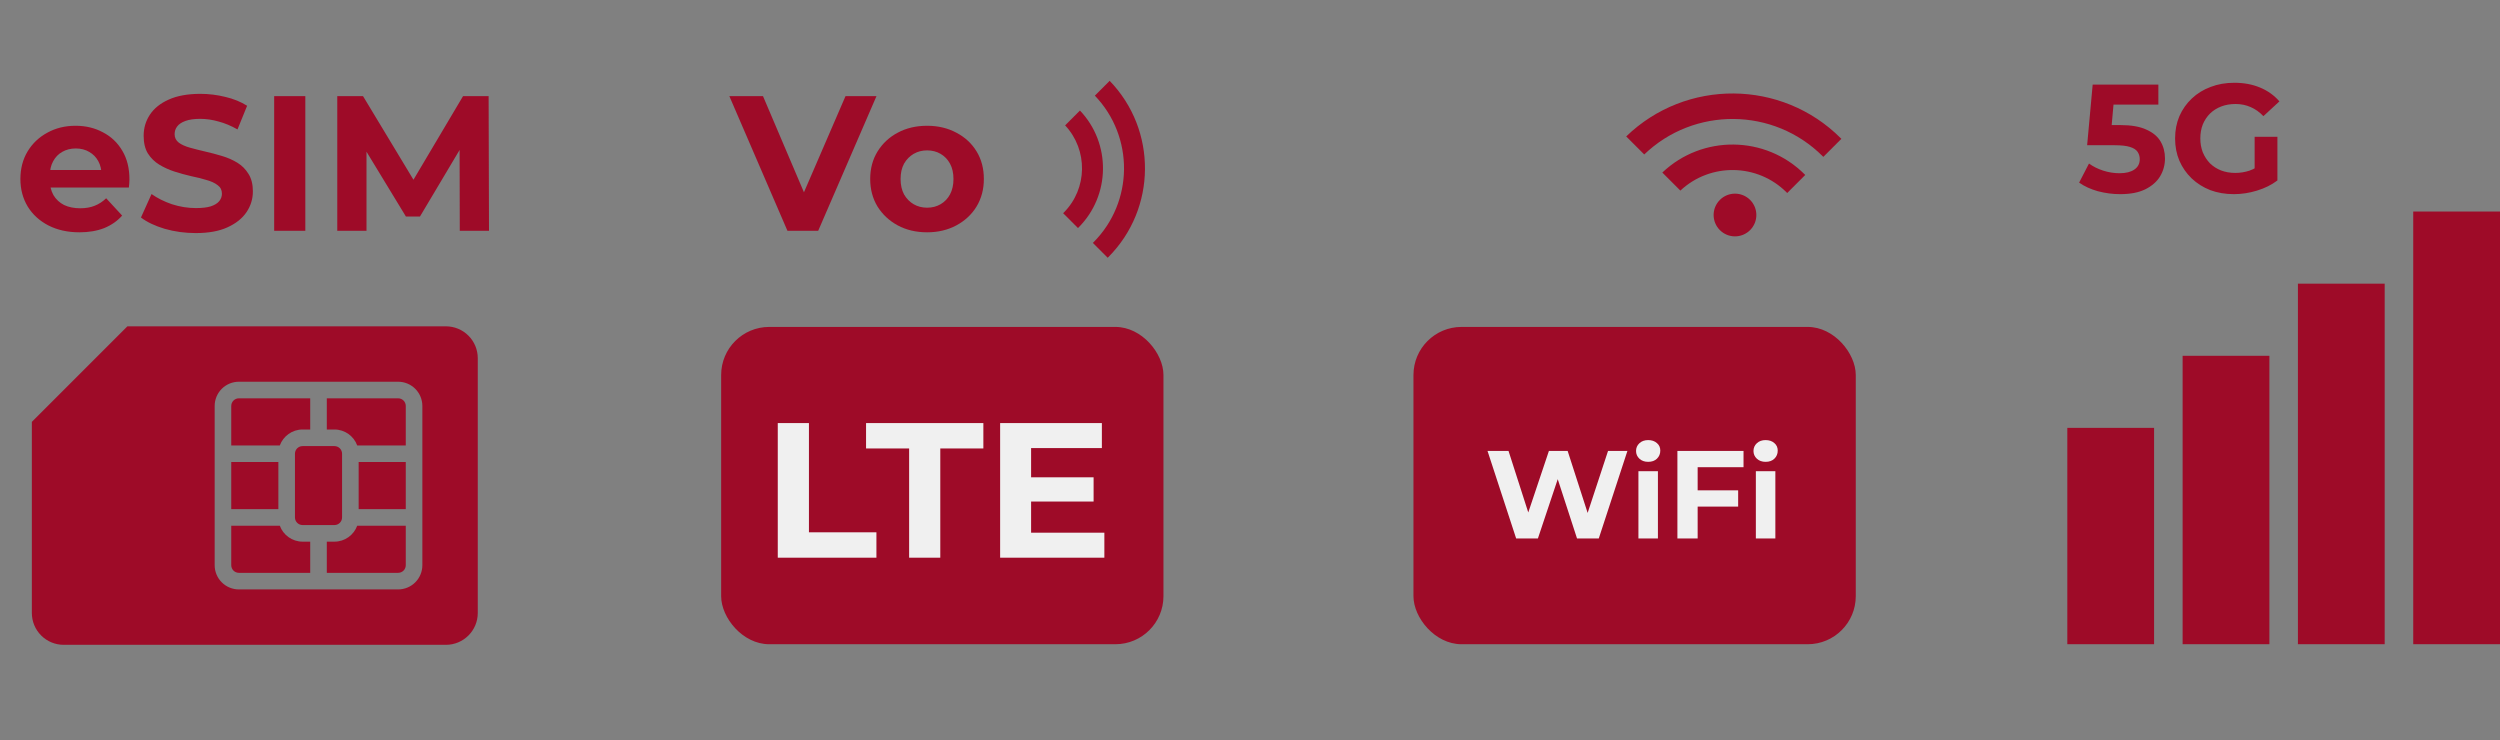
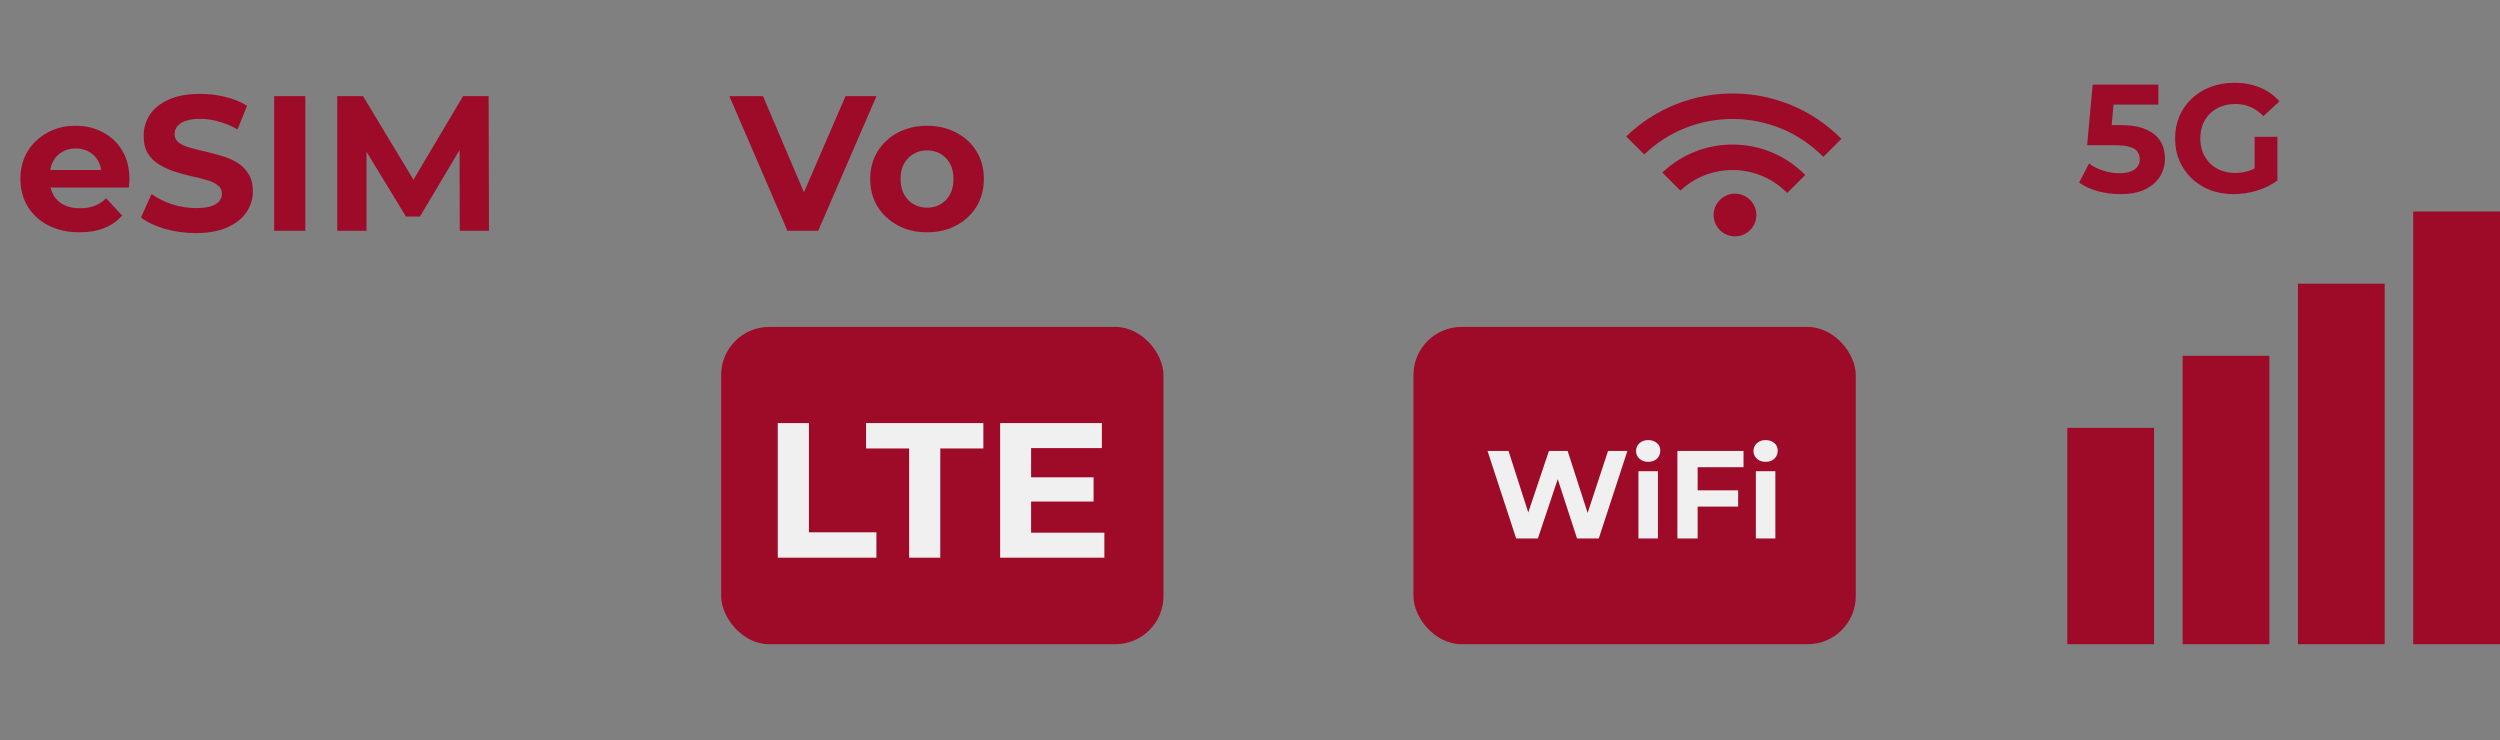
<svg xmlns="http://www.w3.org/2000/svg" width="260" height="77" viewBox="0 0 260 77" fill="none">
  <rect x="0" y="0" width="260" height="77" fill="#808080" stroke="none" />
-   <path fill-rule="evenodd" clip-rule="evenodd" d="M6.625 67.062C5.746 67.062 4.904 66.714 4.283 66.092C3.661 65.471 3.312 64.629 3.312 63.75L3.312 43.875L13.25 33.938L46.375 33.938C47.254 33.938 48.096 34.286 48.717 34.908C49.339 35.529 49.688 36.371 49.688 37.25C49.688 43.597 49.688 57.403 49.688 63.75C49.688 65.579 48.204 67.062 46.375 67.062L6.625 67.062ZM24.844 39.7C24.175 39.7 23.535 39.965 23.062 40.438C22.59 40.91 22.325 41.55 22.325 42.219C22.325 45.962 22.325 55.038 22.325 58.781C22.325 59.45 22.59 60.09 23.062 60.562C23.535 61.035 24.175 61.3 24.844 61.3L41.406 61.3C42.075 61.3 42.715 61.035 43.188 60.562C43.66 60.09 43.925 59.45 43.925 58.781L43.925 42.219C43.925 41.55 43.66 40.91 43.188 40.438C42.715 39.965 42.075 39.7 41.406 39.7L24.844 39.7ZM33.988 41.425L41.406 41.425C41.617 41.425 41.819 41.509 41.968 41.657C42.116 41.806 42.2 42.008 42.2 42.219L42.2 46.325L37.149 46.325C36.796 45.359 35.869 44.668 34.781 44.668L33.988 44.668L33.988 41.425ZM37.3 48.05L42.2 48.05L42.2 52.95L37.3 52.95L37.3 48.05ZM33.988 59.575L33.988 56.332L34.781 56.332C35.869 56.332 36.796 55.641 37.149 54.675L42.2 54.675L42.2 58.781C42.2 58.992 42.116 59.194 41.968 59.343C41.819 59.491 41.617 59.575 41.406 59.575L33.988 59.575ZM31.469 46.394C31.031 46.394 30.675 46.749 30.675 47.188C30.675 49.026 30.675 51.974 30.675 53.812C30.675 54.251 31.031 54.606 31.469 54.606L34.781 54.606C35.219 54.606 35.575 54.251 35.575 53.812L35.575 47.188C35.575 46.749 35.219 46.394 34.781 46.394L31.469 46.394ZM24.05 46.325L24.05 42.219C24.05 42.008 24.134 41.806 24.282 41.657C24.431 41.509 24.633 41.425 24.844 41.425L32.262 41.425L32.262 44.668L31.469 44.668C30.381 44.668 29.454 45.359 29.101 46.325L24.05 46.325ZM24.05 54.675L29.101 54.675C29.454 55.641 30.381 56.332 31.469 56.332L32.262 56.332L32.262 59.575L24.844 59.575C24.633 59.575 24.431 59.491 24.282 59.343C24.134 59.194 24.05 58.992 24.05 58.781L24.05 54.675ZM24.05 48.05L28.95 48.05L28.95 52.95L24.05 52.95L24.05 48.05Z" fill="#9E0B28" />
  <path d="M8.262 24.16C7.036 24.16 5.956 23.92 5.022 23.44C4.102 22.96 3.389 22.307 2.882 21.48C2.376 20.64 2.122 19.687 2.122 18.62C2.122 17.54 2.369 16.587 2.862 15.76C3.369 14.92 4.056 14.267 4.922 13.8C5.789 13.32 6.769 13.08 7.862 13.08C8.916 13.08 9.862 13.307 10.702 13.76C11.556 14.2 12.229 14.84 12.722 15.68C13.216 16.507 13.462 17.5 13.462 18.66C13.462 18.78 13.456 18.92 13.442 19.08C13.429 19.227 13.416 19.367 13.402 19.5H4.662V17.68H11.762L10.562 18.22C10.562 17.66 10.449 17.173 10.222 16.76C9.996 16.347 9.682 16.027 9.282 15.8C8.882 15.56 8.416 15.44 7.882 15.44C7.349 15.44 6.876 15.56 6.462 15.8C6.062 16.027 5.749 16.353 5.522 16.78C5.296 17.193 5.182 17.687 5.182 18.26V18.74C5.182 19.327 5.309 19.847 5.562 20.3C5.829 20.74 6.196 21.08 6.662 21.32C7.142 21.547 7.702 21.66 8.342 21.66C8.916 21.66 9.416 21.573 9.842 21.4C10.282 21.227 10.682 20.967 11.042 20.62L12.702 22.42C12.209 22.98 11.589 23.413 10.842 23.72C10.096 24.013 9.236 24.16 8.262 24.16ZM20.36 24.24C19.24 24.24 18.166 24.093 17.14 23.8C16.113 23.493 15.286 23.1 14.66 22.62L15.76 20.18C16.36 20.607 17.066 20.96 17.88 21.24C18.706 21.507 19.54 21.64 20.38 21.64C21.02 21.64 21.533 21.58 21.92 21.46C22.32 21.327 22.613 21.147 22.8 20.92C22.986 20.693 23.08 20.433 23.08 20.14C23.08 19.767 22.933 19.473 22.64 19.26C22.346 19.033 21.96 18.853 21.48 18.72C21 18.573 20.466 18.44 19.88 18.32C19.306 18.187 18.726 18.027 18.14 17.84C17.566 17.653 17.04 17.413 16.56 17.12C16.08 16.827 15.686 16.44 15.38 15.96C15.086 15.48 14.94 14.867 14.94 14.12C14.94 13.32 15.153 12.593 15.58 11.94C16.02 11.273 16.673 10.747 17.54 10.36C18.42 9.96 19.52 9.76 20.84 9.76C21.72 9.76 22.586 9.867 23.44 10.08C24.293 10.28 25.046 10.587 25.7 11L24.7 13.46C24.046 13.087 23.393 12.813 22.74 12.64C22.086 12.453 21.446 12.36 20.82 12.36C20.193 12.36 19.68 12.433 19.28 12.58C18.88 12.727 18.593 12.92 18.42 13.16C18.246 13.387 18.16 13.653 18.16 13.96C18.16 14.32 18.306 14.613 18.6 14.84C18.893 15.053 19.28 15.227 19.76 15.36C20.24 15.493 20.766 15.627 21.34 15.76C21.926 15.893 22.506 16.047 23.08 16.22C23.666 16.393 24.2 16.627 24.68 16.92C25.16 17.213 25.546 17.6 25.84 18.08C26.146 18.56 26.3 19.167 26.3 19.9C26.3 20.687 26.08 21.407 25.64 22.06C25.2 22.713 24.54 23.24 23.66 23.64C22.793 24.04 21.693 24.24 20.36 24.24ZM28.514 24V10H31.753V24H28.514ZM35.076 24V10H37.756L43.716 19.88H42.296L48.156 10H50.816L50.856 24H47.816L47.796 14.66H48.356L43.676 22.52H42.216L37.436 14.66H38.116V24H35.076Z" fill="#9E0B28" />
  <path d="M81.893 24L75.853 10H79.353L84.633 22.4H82.573L87.933 10H91.153L85.093 24H81.893ZM96.421 24.16C95.275 24.16 94.255 23.92 93.361 23.44C92.481 22.96 91.781 22.307 91.261 21.48C90.755 20.64 90.501 19.687 90.501 18.62C90.501 17.54 90.755 16.587 91.261 15.76C91.781 14.92 92.481 14.267 93.361 13.8C94.255 13.32 95.275 13.08 96.421 13.08C97.555 13.08 98.568 13.32 99.461 13.8C100.355 14.267 101.055 14.913 101.561 15.74C102.068 16.567 102.321 17.527 102.321 18.62C102.321 19.687 102.068 20.64 101.561 21.48C101.055 22.307 100.355 22.96 99.461 23.44C98.568 23.92 97.555 24.16 96.421 24.16ZM96.421 21.6C96.941 21.6 97.408 21.48 97.821 21.24C98.235 21 98.561 20.66 98.801 20.22C99.041 19.767 99.161 19.233 99.161 18.62C99.161 17.993 99.041 17.46 98.801 17.02C98.561 16.58 98.235 16.24 97.821 16C97.408 15.76 96.941 15.64 96.421 15.64C95.901 15.64 95.435 15.76 95.021 16C94.608 16.24 94.275 16.58 94.021 17.02C93.781 17.46 93.661 17.993 93.661 18.62C93.661 19.233 93.781 19.767 94.021 20.22C94.275 20.66 94.608 21 95.021 21.24C95.435 21.48 95.901 21.6 96.421 21.6Z" fill="#9E0B28" />
  <rect x="75" y="34" width="46" height="33" rx="5" fill="#9E0B28" />
  <path d="M80.888 58V44H84.129V55.36H91.148V58H80.888ZM94.55 58V46.64H90.07V44H102.27V46.64H97.79V58H94.55ZM106.994 49.64H113.734V52.16H106.994V49.64ZM107.234 55.4H114.854V58H104.014V44H114.594V46.6H107.234V55.4Z" fill="#F0F0F0" />
  <g clip-path="url(#clip0_824_190)">
    <path d="M115.405 8.406L113.864 9.947C117.96 14.212 117.911 21.011 113.709 25.212C113.692 25.23 113.673 25.247 113.656 25.263L115.199 26.806C115.217 26.789 115.235 26.773 115.252 26.756C120.303 21.704 120.352 13.52 115.405 8.406Z" fill="#9E0B28" />
    <path d="M112.315 11.495L110.773 13.038C113.167 15.597 113.117 19.625 110.619 22.123C110.602 22.14 110.583 22.157 110.566 22.173L112.108 23.716C112.125 23.699 112.145 23.683 112.162 23.666C115.509 20.317 115.558 14.905 112.315 11.495Z" fill="#9E0B28" />
  </g>
  <g clip-path="url(#clip1_824_190)">
-     <path d="M236.017 37H226.992V67H236.017V37Z" fill="#9E0B28" />
+     <path d="M236.017 37H226.992V67H236.017Z" fill="#9E0B28" />
    <path d="M248.008 29.5H238.983V67H248.008V29.5Z" fill="#9E0B28" />
    <path d="M224.025 44.5H215V67H224.025V44.5Z" fill="#9E0B28" />
    <path d="M260 22H250.976V67H260V22Z" fill="#9E0B28" />
  </g>
  <path d="M220.502 20.192C219.724 20.192 218.95 20.091 218.182 19.888C217.425 19.675 216.774 19.376 216.23 18.992L217.254 17.008C217.681 17.317 218.172 17.563 218.726 17.744C219.292 17.925 219.862 18.016 220.438 18.016C221.089 18.016 221.601 17.888 221.974 17.632C222.348 17.376 222.534 17.019 222.534 16.56C222.534 16.272 222.46 16.016 222.31 15.792C222.161 15.568 221.894 15.397 221.51 15.28C221.137 15.163 220.609 15.104 219.926 15.104H217.062L217.638 8.8H224.47V10.88H218.566L219.91 9.696L219.51 14.192L218.166 13.008H220.534C221.644 13.008 222.534 13.163 223.206 13.472C223.889 13.771 224.385 14.181 224.694 14.704C225.004 15.227 225.158 15.819 225.158 16.48C225.158 17.141 224.993 17.755 224.662 18.32C224.332 18.875 223.82 19.328 223.126 19.68C222.444 20.021 221.569 20.192 220.502 20.192ZM232.322 20.192C231.437 20.192 230.621 20.053 229.874 19.776C229.138 19.488 228.493 19.083 227.938 18.56C227.394 18.037 226.967 17.424 226.658 16.72C226.359 16.016 226.21 15.243 226.21 14.4C226.21 13.557 226.359 12.784 226.658 12.08C226.967 11.376 227.399 10.763 227.954 10.24C228.509 9.717 229.159 9.317 229.906 9.04C230.653 8.752 231.474 8.608 232.37 8.608C233.362 8.608 234.253 8.773 235.042 9.104C235.842 9.435 236.514 9.915 237.058 10.544L235.394 12.08C234.989 11.653 234.546 11.339 234.066 11.136C233.586 10.923 233.063 10.816 232.498 10.816C231.954 10.816 231.458 10.901 231.01 11.072C230.562 11.243 230.173 11.488 229.842 11.808C229.522 12.128 229.271 12.507 229.09 12.944C228.919 13.381 228.834 13.867 228.834 14.4C228.834 14.923 228.919 15.403 229.09 15.84C229.271 16.277 229.522 16.661 229.842 16.992C230.173 17.312 230.557 17.557 230.994 17.728C231.442 17.899 231.933 17.984 232.466 17.984C232.978 17.984 233.474 17.904 233.954 17.744C234.445 17.573 234.919 17.291 235.378 16.896L236.85 18.768C236.242 19.227 235.533 19.579 234.722 19.824C233.922 20.069 233.122 20.192 232.322 20.192ZM234.482 18.432V14.224H236.85V18.768L234.482 18.432Z" fill="#9E0B28" />
  <rect x="147" y="34" width="46" height="33" rx="5" fill="#9E0B28" />
  <path d="M157.68 56L154.703 46.9H156.887L159.474 54.96H158.382L161.086 46.9H163.036L165.636 54.96H164.583L167.235 46.9H169.25L166.273 56H164.011L161.71 48.928H162.308L159.942 56H157.68ZM170.396 56V49.006H172.424V56H170.396ZM171.41 48.031C171.038 48.031 170.734 47.923 170.5 47.706C170.266 47.489 170.149 47.221 170.149 46.9C170.149 46.579 170.266 46.311 170.5 46.094C170.734 45.877 171.038 45.769 171.41 45.769C171.783 45.769 172.086 45.873 172.32 46.081C172.554 46.28 172.671 46.54 172.671 46.861C172.671 47.199 172.554 47.481 172.32 47.706C172.095 47.923 171.792 48.031 171.41 48.031ZM176.4 50.995H180.768V52.685H176.4V50.995ZM176.556 56H174.45V46.9H181.327V48.59H176.556V56ZM182.609 56V49.006H184.637V56H182.609ZM183.623 48.031C183.251 48.031 182.947 47.923 182.713 47.706C182.479 47.489 182.362 47.221 182.362 46.9C182.362 46.579 182.479 46.311 182.713 46.094C182.947 45.877 183.251 45.769 183.623 45.769C183.996 45.769 184.299 45.873 184.533 46.081C184.767 46.28 184.884 46.54 184.884 46.861C184.884 47.199 184.767 47.481 184.533 47.706C184.308 47.923 184.005 48.031 183.623 48.031Z" fill="#F0F0F0" />
  <g clip-path="url(#clip2_824_190)">
    <path d="M178.869 20.789C177.999 21.659 178.001 23.065 178.868 23.932C179.736 24.8 181.141 24.8 182.01 23.931C182.878 23.063 182.878 21.658 182.01 20.79C181.142 19.923 179.736 19.922 178.869 20.789Z" fill="#9E0B28" />
    <path d="M169.125 14.189L171 16.064C176.186 11.082 184.454 11.143 189.563 16.252C189.585 16.273 189.605 16.296 189.625 16.316L191.502 14.44C191.481 14.419 191.461 14.396 191.44 14.375C185.297 8.233 175.345 8.173 169.125 14.189Z" fill="#9E0B28" />
    <path d="M172.882 17.946L174.758 19.822C177.87 16.911 182.768 16.971 185.806 20.009C185.827 20.03 185.848 20.053 185.867 20.074L187.743 18.198C187.723 18.178 187.703 18.154 187.682 18.133C183.61 14.062 177.029 14.003 172.882 17.946Z" fill="#9E0B28" />
  </g>
  <defs>
    <clipPath id="clip0_824_190">
-       <rect width="13.157" height="13.157" fill="white" transform="translate(115.303 8.303) rotate(45)" />
-     </clipPath>
+       </clipPath>
    <clipPath id="clip1_824_190">
      <rect width="45" height="45" fill="white" transform="translate(215 22)" />
    </clipPath>
    <clipPath id="clip2_824_190">
      <rect width="16" height="16" fill="white" transform="translate(169 14.314) rotate(-45)" />
    </clipPath>
  </defs>
</svg>